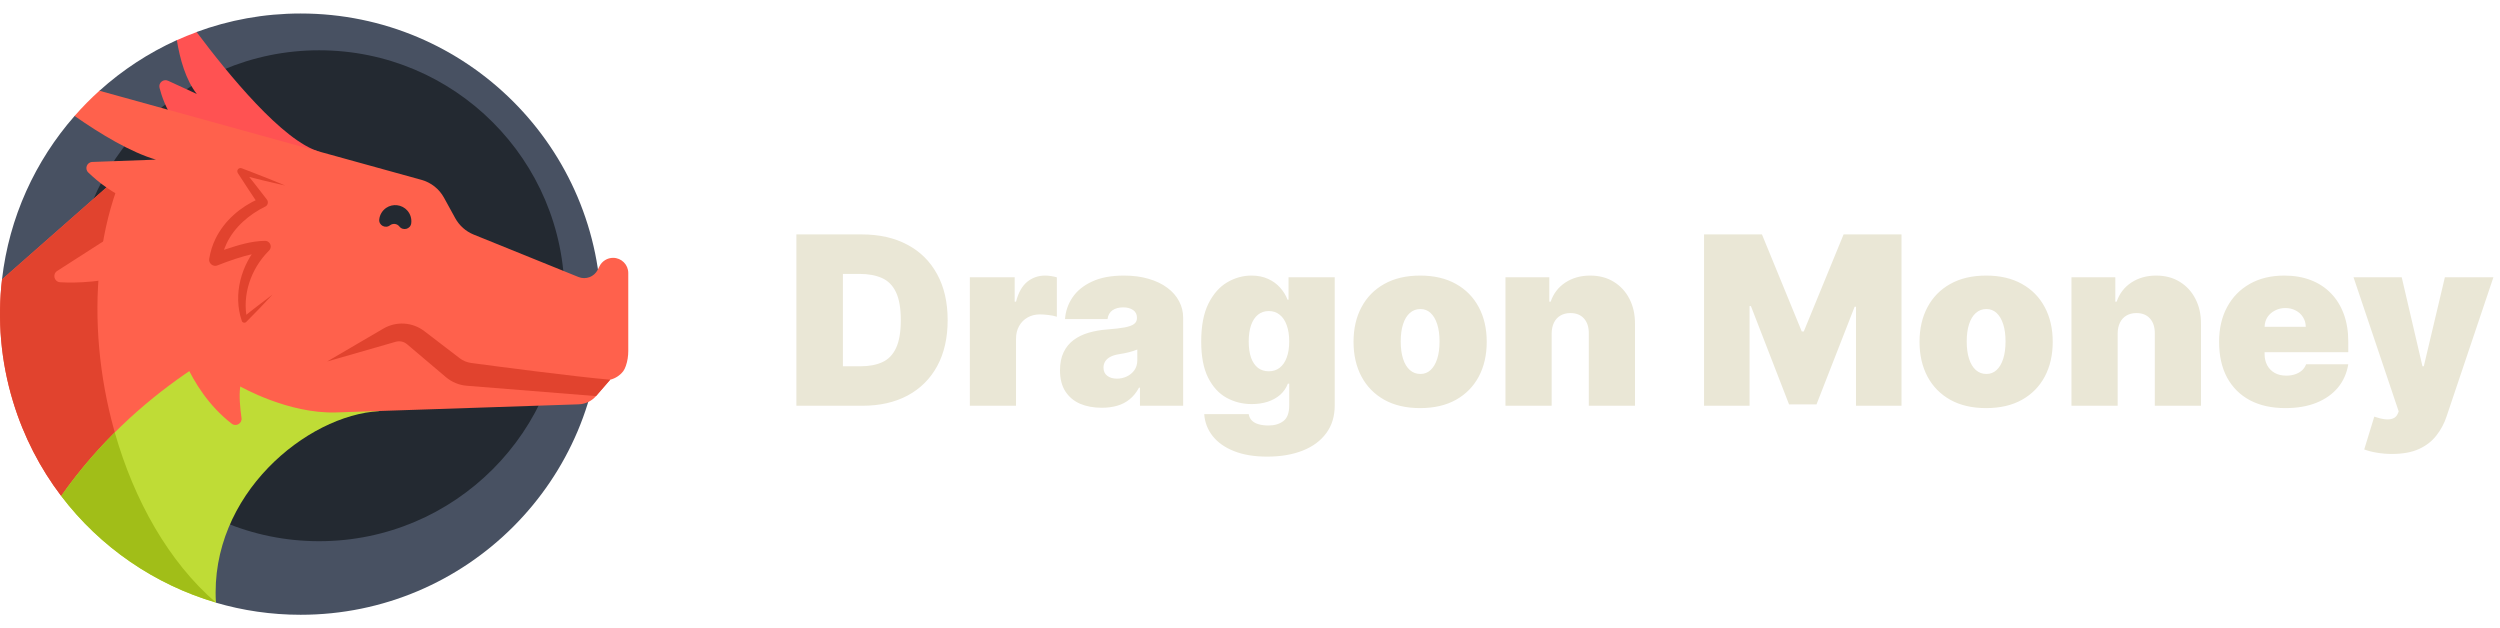
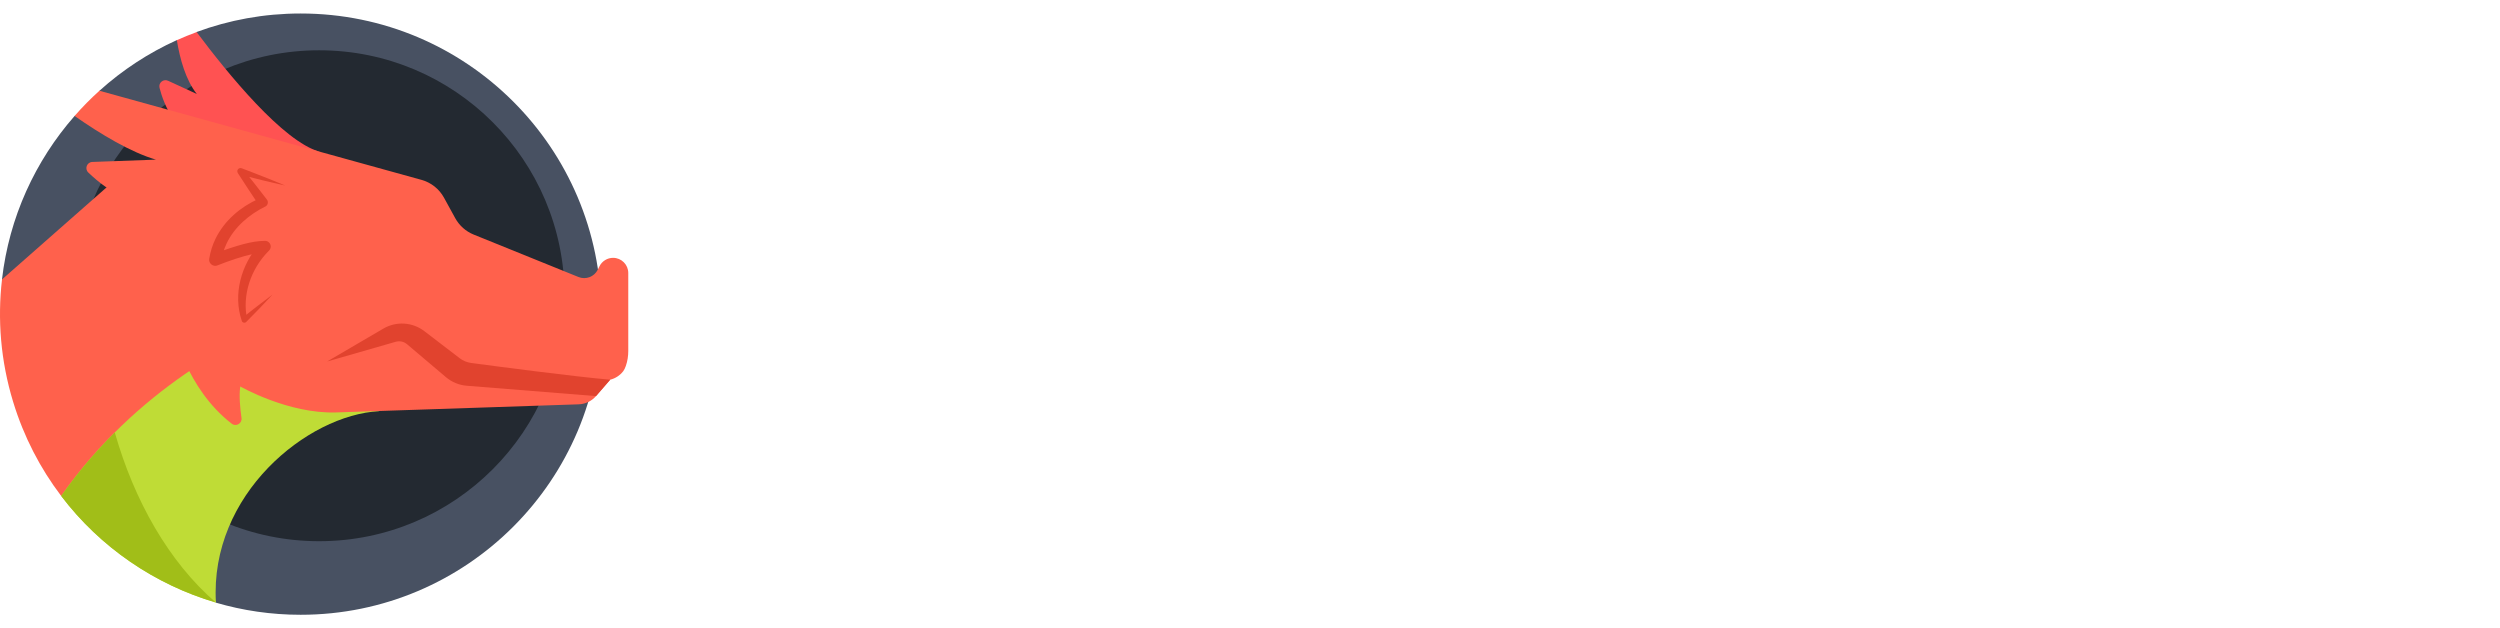
<svg xmlns="http://www.w3.org/2000/svg" width="191" height="48" viewBox="0 0 191 48" fill="none">
  <path d="M22.968 1.031C20.173 1.031 17.496 1.531 15.019 2.445L15.024 2.451L14.654 3.456L13.511 3.068L13.51 3.064C11.35 4.042 9.355 5.348 7.595 6.936V8.316L5.698 8.86C2.7 12.277 0.699 16.591 0.152 21.348L0.154 21.348L16.497 46.038L16.49 46.042C18.544 46.645 20.718 46.969 22.968 46.969C35.654 46.969 45.937 36.686 45.937 24C45.937 11.315 35.654 1.031 22.968 1.031Z" fill="#485162" />
  <path d="M24.381 41.348C34.737 41.348 43.132 32.952 43.132 22.595C43.132 12.238 34.737 3.842 24.381 3.842C14.024 3.842 5.629 12.238 5.629 22.595C5.629 32.952 14.024 41.348 24.381 41.348Z" fill="#232931" />
  <path d="M4.675 37.892L15.468 36.633L21.569 24.518L9.414 13.197L0.154 21.348C-0.202 24.399 0.05 27.572 1.003 30.699C1.818 33.373 3.078 35.789 4.675 37.892Z" fill="#FF614C" />
-   <path d="M4.675 37.892L10.272 37.239C6.971 29.684 6.398 20.209 9.414 13.197L0.154 21.348C-0.202 24.399 0.05 27.572 1.003 30.699C1.818 33.373 3.078 35.789 4.675 37.892Z" fill="#E1432E" />
  <path d="M28.971 31.412L21.569 24.518C18.391 25.807 10.449 29.667 4.675 37.892C7.662 41.825 11.832 44.662 16.497 46.037C15.998 37.78 23.479 31.703 28.971 31.412Z" fill="#BFDC36" />
  <path d="M4.675 37.892C7.662 41.825 11.832 44.662 16.497 46.037C12.892 42.934 10.241 38.218 8.77 33.036C7.349 34.452 5.958 36.064 4.675 37.892Z" fill="#A1BE18" />
  <path d="M15.024 2.451C14.513 2.639 14.008 2.844 13.511 3.068C13.743 4.494 14.187 6.108 15.037 7.18L12.839 6.169C12.482 6.005 12.092 6.327 12.188 6.709C12.509 7.977 13.424 10.261 15.971 11.587H24.414C21.629 10.817 17.394 5.618 15.024 2.451Z" fill="#FF5252" />
  <path d="M48 20.859V26.808C48 27.197 47.943 27.586 47.815 27.953C47.761 28.11 47.694 28.257 47.618 28.356C47.369 28.68 47.016 28.911 46.619 29.01L45.534 30.262C45.37 30.451 45.169 30.604 44.944 30.712C44.719 30.819 44.471 30.88 44.216 30.89L25.692 31.51C22.027 31.632 18.356 29.526 18.356 29.526C18.253 30.233 18.345 31.197 18.451 31.931C18.511 32.346 18.037 32.627 17.706 32.371C14.205 29.671 13.265 25.178 13.265 25.178C12.617 25.786 12.158 26.933 11.895 27.753C11.773 28.134 11.256 28.196 11.049 27.851C8.95 24.336 10.541 20.829 10.541 20.829C7.91 21.579 5.839 21.638 4.593 21.563C4.14 21.536 3.986 20.946 4.368 20.701L11.823 15.915C10.344 15.63 9.117 15.002 8.18 14.355C7.578 13.941 7.095 13.519 6.741 13.175C6.447 12.887 6.642 12.387 7.054 12.373L11.912 12.196C9.999 11.638 7.702 10.258 5.697 8.86C6.291 8.18 6.924 7.537 7.595 6.933L32.203 13.742C32.565 13.842 32.904 14.014 33.198 14.247C33.493 14.48 33.738 14.77 33.919 15.099L34.78 16.668C35.092 17.236 35.59 17.679 36.19 17.922L44.196 21.163C44.756 21.39 45.397 21.149 45.667 20.609L45.689 20.567L45.803 20.338C45.9 20.146 46.048 19.984 46.231 19.872C46.414 19.759 46.625 19.699 46.84 19.699C47.481 19.699 48 20.219 48 20.859Z" fill="#FF614C" />
-   <path d="M21.791 14.175C20.66 13.931 19.427 13.621 18.308 13.332L18.587 12.947C18.892 13.326 19.193 13.709 19.494 14.09C19.793 14.474 20.094 14.856 20.389 15.243C20.448 15.319 20.473 15.416 20.46 15.511C20.448 15.607 20.397 15.693 20.321 15.752C19.057 16.365 17.902 17.34 17.302 18.627C17.109 19.035 16.979 19.469 16.907 19.914L16.267 19.408C16.587 19.276 16.898 19.165 17.217 19.054C18.207 18.726 19.187 18.415 20.251 18.4C20.366 18.401 20.477 18.447 20.558 18.529C20.64 18.611 20.685 18.723 20.685 18.838C20.686 18.991 20.603 19.112 20.496 19.204C19.176 20.549 18.487 22.514 18.877 24.383L18.529 24.278C18.909 23.979 19.283 23.674 19.668 23.381C20.05 23.084 20.435 22.79 20.825 22.503C20.171 23.217 19.494 23.907 18.813 24.595C18.702 24.713 18.494 24.648 18.465 24.49C17.793 22.492 18.425 20.231 19.801 18.679C19.85 18.624 19.9 18.57 19.953 18.518L20.251 19.27C19.97 19.277 19.664 19.332 19.36 19.395C18.432 19.599 17.507 19.926 16.623 20.273C16.296 20.423 15.913 20.116 15.983 19.767C16.074 19.236 16.23 18.712 16.471 18.229C17.148 16.851 18.371 15.804 19.758 15.192C19.822 15.164 19.887 15.138 19.952 15.113L19.785 15.677C19.242 14.87 18.707 14.057 18.18 13.239C18.093 13.125 18.117 12.956 18.241 12.878C18.273 12.858 18.31 12.845 18.348 12.841C18.386 12.837 18.424 12.841 18.46 12.854C18.739 12.958 19.017 13.066 19.296 13.174C20.073 13.476 21.029 13.845 21.791 14.175Z" fill="#E1432E" />
-   <path d="M28.974 16.764C28.993 16.588 29.05 16.418 29.142 16.266C29.233 16.114 29.357 15.983 29.503 15.883C30.01 15.537 30.71 15.623 31.117 16.083C31.235 16.215 31.323 16.372 31.375 16.542C31.427 16.712 31.441 16.891 31.417 17.066C31.356 17.509 30.785 17.655 30.511 17.302C30.469 17.25 30.418 17.205 30.36 17.172C30.302 17.139 30.238 17.118 30.171 17.11C30.105 17.102 30.037 17.107 29.973 17.125C29.908 17.142 29.848 17.173 29.795 17.214C29.442 17.489 28.924 17.209 28.974 16.764Z" fill="#232931" />
+   <path d="M21.791 14.175C20.66 13.931 19.427 13.621 18.308 13.332L18.587 12.947C18.892 13.326 19.193 13.709 19.494 14.09C19.793 14.474 20.094 14.856 20.389 15.243C20.448 15.319 20.473 15.416 20.46 15.511C20.448 15.607 20.397 15.693 20.321 15.752C19.057 16.365 17.902 17.34 17.302 18.627C17.109 19.035 16.979 19.469 16.907 19.914L16.267 19.408C18.207 18.726 19.187 18.415 20.251 18.4C20.366 18.401 20.477 18.447 20.558 18.529C20.64 18.611 20.685 18.723 20.685 18.838C20.686 18.991 20.603 19.112 20.496 19.204C19.176 20.549 18.487 22.514 18.877 24.383L18.529 24.278C18.909 23.979 19.283 23.674 19.668 23.381C20.05 23.084 20.435 22.79 20.825 22.503C20.171 23.217 19.494 23.907 18.813 24.595C18.702 24.713 18.494 24.648 18.465 24.49C17.793 22.492 18.425 20.231 19.801 18.679C19.85 18.624 19.9 18.57 19.953 18.518L20.251 19.27C19.97 19.277 19.664 19.332 19.36 19.395C18.432 19.599 17.507 19.926 16.623 20.273C16.296 20.423 15.913 20.116 15.983 19.767C16.074 19.236 16.23 18.712 16.471 18.229C17.148 16.851 18.371 15.804 19.758 15.192C19.822 15.164 19.887 15.138 19.952 15.113L19.785 15.677C19.242 14.87 18.707 14.057 18.18 13.239C18.093 13.125 18.117 12.956 18.241 12.878C18.273 12.858 18.31 12.845 18.348 12.841C18.386 12.837 18.424 12.841 18.46 12.854C18.739 12.958 19.017 13.066 19.296 13.174C20.073 13.476 21.029 13.845 21.791 14.175Z" fill="#E1432E" />
  <path d="M46.619 29.01C43.825 28.768 37.773 27.968 36.003 27.732C35.678 27.688 35.371 27.561 35.111 27.361L32.421 25.3C31.977 24.96 31.443 24.76 30.885 24.725C30.327 24.69 29.772 24.822 29.29 25.104L24.993 27.618L30.231 26.112C30.379 26.069 30.536 26.064 30.687 26.096C30.838 26.129 30.978 26.198 31.096 26.297L34.068 28.814C34.517 29.194 35.074 29.424 35.661 29.471L45.534 30.262L46.619 29.01Z" fill="#E1432E" />
-   <path d="M65.881 31H60.844V17.909H65.829C67.176 17.909 68.34 18.171 69.32 18.695C70.304 19.215 71.062 19.965 71.595 20.945C72.132 21.921 72.401 23.091 72.401 24.454C72.401 25.818 72.134 26.99 71.602 27.97C71.069 28.946 70.315 29.696 69.339 30.22C68.363 30.74 67.21 31 65.881 31ZM64.398 27.983H65.753C66.401 27.983 66.952 27.879 67.408 27.67C67.869 27.461 68.218 27.101 68.457 26.59C68.7 26.078 68.821 25.366 68.821 24.454C68.821 23.543 68.697 22.831 68.45 22.32C68.207 21.808 67.849 21.448 67.376 21.239C66.908 21.03 66.332 20.926 65.651 20.926H64.398V27.983ZM74.096 31V21.182H77.522V23.048H77.624C77.803 22.358 78.087 21.853 78.475 21.533C78.867 21.214 79.325 21.054 79.849 21.054C80.002 21.054 80.154 21.067 80.303 21.092C80.456 21.114 80.603 21.146 80.744 21.188V24.199C80.569 24.139 80.354 24.095 80.098 24.065C79.843 24.035 79.623 24.02 79.44 24.02C79.095 24.02 78.784 24.099 78.507 24.256C78.234 24.41 78.019 24.627 77.861 24.908C77.703 25.185 77.624 25.511 77.624 25.886V31H74.096ZM84.18 31.153C83.553 31.153 82.999 31.051 82.518 30.847C82.04 30.638 81.665 30.322 81.393 29.901C81.12 29.479 80.984 28.942 80.984 28.29C80.984 27.753 81.075 27.295 81.258 26.916C81.442 26.532 81.697 26.219 82.025 25.976C82.353 25.733 82.735 25.548 83.17 25.42C83.609 25.292 84.082 25.209 84.589 25.171C85.138 25.128 85.579 25.077 85.912 25.017C86.248 24.953 86.491 24.866 86.64 24.755C86.79 24.64 86.864 24.489 86.864 24.301V24.276C86.864 24.02 86.766 23.824 86.57 23.688C86.374 23.551 86.123 23.483 85.816 23.483C85.479 23.483 85.204 23.558 84.991 23.707C84.782 23.852 84.657 24.075 84.614 24.378H81.367C81.41 23.781 81.599 23.232 81.936 22.729C82.277 22.222 82.773 21.817 83.425 21.514C84.077 21.207 84.891 21.054 85.867 21.054C86.57 21.054 87.201 21.137 87.759 21.303C88.317 21.465 88.792 21.693 89.184 21.987C89.576 22.277 89.875 22.618 90.079 23.01C90.288 23.398 90.393 23.82 90.393 24.276V31H87.094V29.619H87.018C86.822 29.986 86.583 30.282 86.302 30.508C86.025 30.734 85.707 30.898 85.349 31C84.996 31.102 84.606 31.153 84.18 31.153ZM85.33 28.929C85.599 28.929 85.85 28.874 86.084 28.763C86.323 28.652 86.517 28.492 86.666 28.283C86.815 28.075 86.89 27.821 86.89 27.523V26.704C86.796 26.743 86.696 26.779 86.589 26.813C86.487 26.847 86.376 26.879 86.257 26.909C86.142 26.939 86.018 26.967 85.886 26.992C85.758 27.018 85.624 27.041 85.484 27.062C85.211 27.105 84.987 27.175 84.812 27.273C84.642 27.367 84.514 27.484 84.429 27.625C84.348 27.761 84.307 27.915 84.307 28.085C84.307 28.358 84.403 28.567 84.595 28.712C84.787 28.857 85.032 28.929 85.33 28.929ZM96.809 34.886C95.824 34.886 94.981 34.746 94.277 34.465C93.579 34.188 93.035 33.804 92.647 33.314C92.264 32.828 92.049 32.27 92.002 31.639H95.402C95.436 31.848 95.522 32.016 95.658 32.144C95.794 32.272 95.969 32.364 96.182 32.419C96.4 32.479 96.642 32.508 96.911 32.508C97.367 32.508 97.744 32.398 98.042 32.176C98.345 31.954 98.496 31.554 98.496 30.974V29.312H98.394C98.266 29.645 98.07 29.928 97.806 30.163C97.541 30.393 97.224 30.57 96.853 30.693C96.483 30.812 96.076 30.872 95.632 30.872C94.934 30.872 94.29 30.71 93.702 30.386C93.118 30.062 92.65 29.549 92.296 28.846C91.946 28.143 91.772 27.224 91.772 26.091C91.772 24.906 91.955 23.943 92.321 23.202C92.692 22.46 93.169 21.917 93.753 21.572C94.341 21.227 94.959 21.054 95.607 21.054C96.093 21.054 96.519 21.139 96.885 21.31C97.252 21.476 97.559 21.7 97.806 21.981C98.053 22.258 98.24 22.562 98.368 22.895H98.445V21.182H101.973V30.974C101.973 31.805 101.758 32.511 101.328 33.09C100.902 33.674 100.301 34.119 99.525 34.426C98.75 34.733 97.844 34.886 96.809 34.886ZM96.936 28.366C97.26 28.366 97.537 28.277 97.767 28.098C98.002 27.915 98.181 27.655 98.304 27.318C98.432 26.977 98.496 26.568 98.496 26.091C98.496 25.605 98.432 25.19 98.304 24.845C98.181 24.495 98.002 24.229 97.767 24.046C97.537 23.858 97.26 23.764 96.936 23.764C96.613 23.764 96.336 23.858 96.106 24.046C95.88 24.229 95.705 24.495 95.581 24.845C95.462 25.19 95.402 25.605 95.402 26.091C95.402 26.577 95.462 26.99 95.581 27.331C95.705 27.668 95.88 27.925 96.106 28.104C96.336 28.279 96.613 28.366 96.936 28.366ZM108.498 31.179C107.433 31.179 106.521 30.968 105.762 30.546C105.004 30.12 104.422 29.528 104.017 28.769C103.612 28.006 103.41 27.122 103.41 26.116C103.41 25.111 103.612 24.229 104.017 23.47C104.422 22.707 105.004 22.115 105.762 21.693C106.521 21.267 107.433 21.054 108.498 21.054C109.563 21.054 110.475 21.267 111.234 21.693C111.992 22.115 112.574 22.707 112.979 23.47C113.384 24.229 113.586 25.111 113.586 26.116C113.586 27.122 113.384 28.006 112.979 28.769C112.574 29.528 111.992 30.12 111.234 30.546C110.475 30.968 109.563 31.179 108.498 31.179ZM108.524 28.571C108.822 28.571 109.08 28.471 109.297 28.271C109.514 28.07 109.683 27.785 109.802 27.414C109.921 27.043 109.981 26.602 109.981 26.091C109.981 25.575 109.921 25.134 109.802 24.768C109.683 24.397 109.514 24.111 109.297 23.911C109.08 23.711 108.822 23.611 108.524 23.611C108.208 23.611 107.938 23.711 107.712 23.911C107.486 24.111 107.313 24.397 107.194 24.768C107.075 25.134 107.015 25.575 107.015 26.091C107.015 26.602 107.075 27.043 107.194 27.414C107.313 27.785 107.486 28.07 107.712 28.271C107.938 28.471 108.208 28.571 108.524 28.571ZM118.546 25.477V31H115.018V21.182H118.367V23.048H118.47C118.683 22.426 119.058 21.938 119.595 21.584C120.136 21.231 120.767 21.054 121.487 21.054C122.181 21.054 122.784 21.214 123.296 21.533C123.811 21.849 124.21 22.283 124.491 22.837C124.776 23.391 124.917 24.024 124.913 24.736V31H121.384V25.477C121.389 24.991 121.265 24.61 121.014 24.333C120.767 24.056 120.421 23.918 119.978 23.918C119.688 23.918 119.435 23.982 119.218 24.109C119.004 24.233 118.84 24.412 118.725 24.646C118.61 24.876 118.551 25.153 118.546 25.477ZM130.189 17.909H134.613L137.655 25.324H137.809L140.851 17.909H145.275V31H141.797V23.432H141.695L138.78 30.898H136.684L133.769 23.381H133.667V31H130.189V17.909ZM151.74 31.179C150.675 31.179 149.763 30.968 149.004 30.546C148.246 30.12 147.664 29.528 147.259 28.769C146.855 28.006 146.652 27.122 146.652 26.116C146.652 25.111 146.855 24.229 147.259 23.47C147.664 22.707 148.246 22.115 149.004 21.693C149.763 21.267 150.675 21.054 151.74 21.054C152.806 21.054 153.718 21.267 154.476 21.693C155.235 22.115 155.816 22.707 156.221 23.47C156.626 24.229 156.828 25.111 156.828 26.116C156.828 27.122 156.626 28.006 156.221 28.769C155.816 29.528 155.235 30.12 154.476 30.546C153.718 30.968 152.806 31.179 151.74 31.179ZM151.766 28.571C152.064 28.571 152.322 28.471 152.539 28.271C152.757 28.07 152.925 27.785 153.044 27.414C153.164 27.043 153.223 26.602 153.223 26.091C153.223 25.575 153.164 25.134 153.044 24.768C152.925 24.397 152.757 24.111 152.539 23.911C152.322 23.711 152.064 23.611 151.766 23.611C151.45 23.611 151.18 23.711 150.954 23.911C150.728 24.111 150.556 24.397 150.436 24.768C150.317 25.134 150.257 25.575 150.257 26.091C150.257 26.602 150.317 27.043 150.436 27.414C150.556 27.785 150.728 28.07 150.954 28.271C151.18 28.471 151.45 28.571 151.766 28.571ZM161.789 25.477V31H158.26V21.182H161.61V23.048H161.712C161.925 22.426 162.3 21.938 162.837 21.584C163.378 21.231 164.009 21.054 164.729 21.054C165.423 21.054 166.026 21.214 166.538 21.533C167.053 21.849 167.452 22.283 167.733 22.837C168.019 23.391 168.159 24.024 168.155 24.736V31H164.627V25.477C164.631 24.991 164.507 24.61 164.256 24.333C164.009 24.056 163.664 23.918 163.22 23.918C162.931 23.918 162.677 23.982 162.46 24.109C162.247 24.233 162.083 24.412 161.968 24.646C161.852 24.876 161.793 25.153 161.789 25.477ZM174.601 31.179C173.553 31.179 172.65 30.979 171.891 30.578C171.137 30.173 170.555 29.594 170.146 28.84C169.741 28.081 169.539 27.173 169.539 26.116C169.539 25.102 169.743 24.216 170.153 23.457C170.562 22.699 171.139 22.109 171.885 21.687C172.631 21.265 173.51 21.054 174.525 21.054C175.266 21.054 175.937 21.169 176.538 21.399C177.139 21.629 177.653 21.964 178.079 22.403C178.505 22.837 178.833 23.366 179.063 23.988C179.293 24.61 179.408 25.311 179.408 26.091V26.909H170.638V24.966H176.161C176.157 24.685 176.084 24.438 175.944 24.224C175.807 24.007 175.622 23.839 175.388 23.72C175.157 23.596 174.895 23.534 174.601 23.534C174.316 23.534 174.054 23.596 173.815 23.72C173.577 23.839 173.385 24.005 173.24 24.218C173.099 24.431 173.025 24.68 173.016 24.966V27.062C173.016 27.378 173.082 27.659 173.214 27.906C173.346 28.153 173.536 28.347 173.783 28.488C174.03 28.629 174.329 28.699 174.678 28.699C174.921 28.699 175.143 28.665 175.343 28.597C175.547 28.528 175.722 28.43 175.867 28.303C176.012 28.171 176.118 28.013 176.187 27.829H179.408C179.297 28.511 179.035 29.104 178.622 29.607C178.209 30.105 177.661 30.493 176.979 30.77C176.302 31.043 175.509 31.179 174.601 31.179ZM182.75 34.682C182.345 34.682 181.959 34.65 181.593 34.586C181.226 34.526 180.904 34.443 180.627 34.337L181.395 31.831C181.684 31.933 181.949 31.999 182.187 32.029C182.43 32.059 182.637 32.042 182.807 31.978C182.982 31.914 183.108 31.793 183.184 31.614L183.261 31.435L179.809 21.182H183.491L185.076 27.983H185.179L186.789 21.182H190.497L186.917 31.818C186.738 32.359 186.478 32.845 186.137 33.276C185.801 33.71 185.358 34.053 184.808 34.305C184.258 34.556 183.572 34.682 182.75 34.682Z" fill="#EAE7D6" />
</svg>